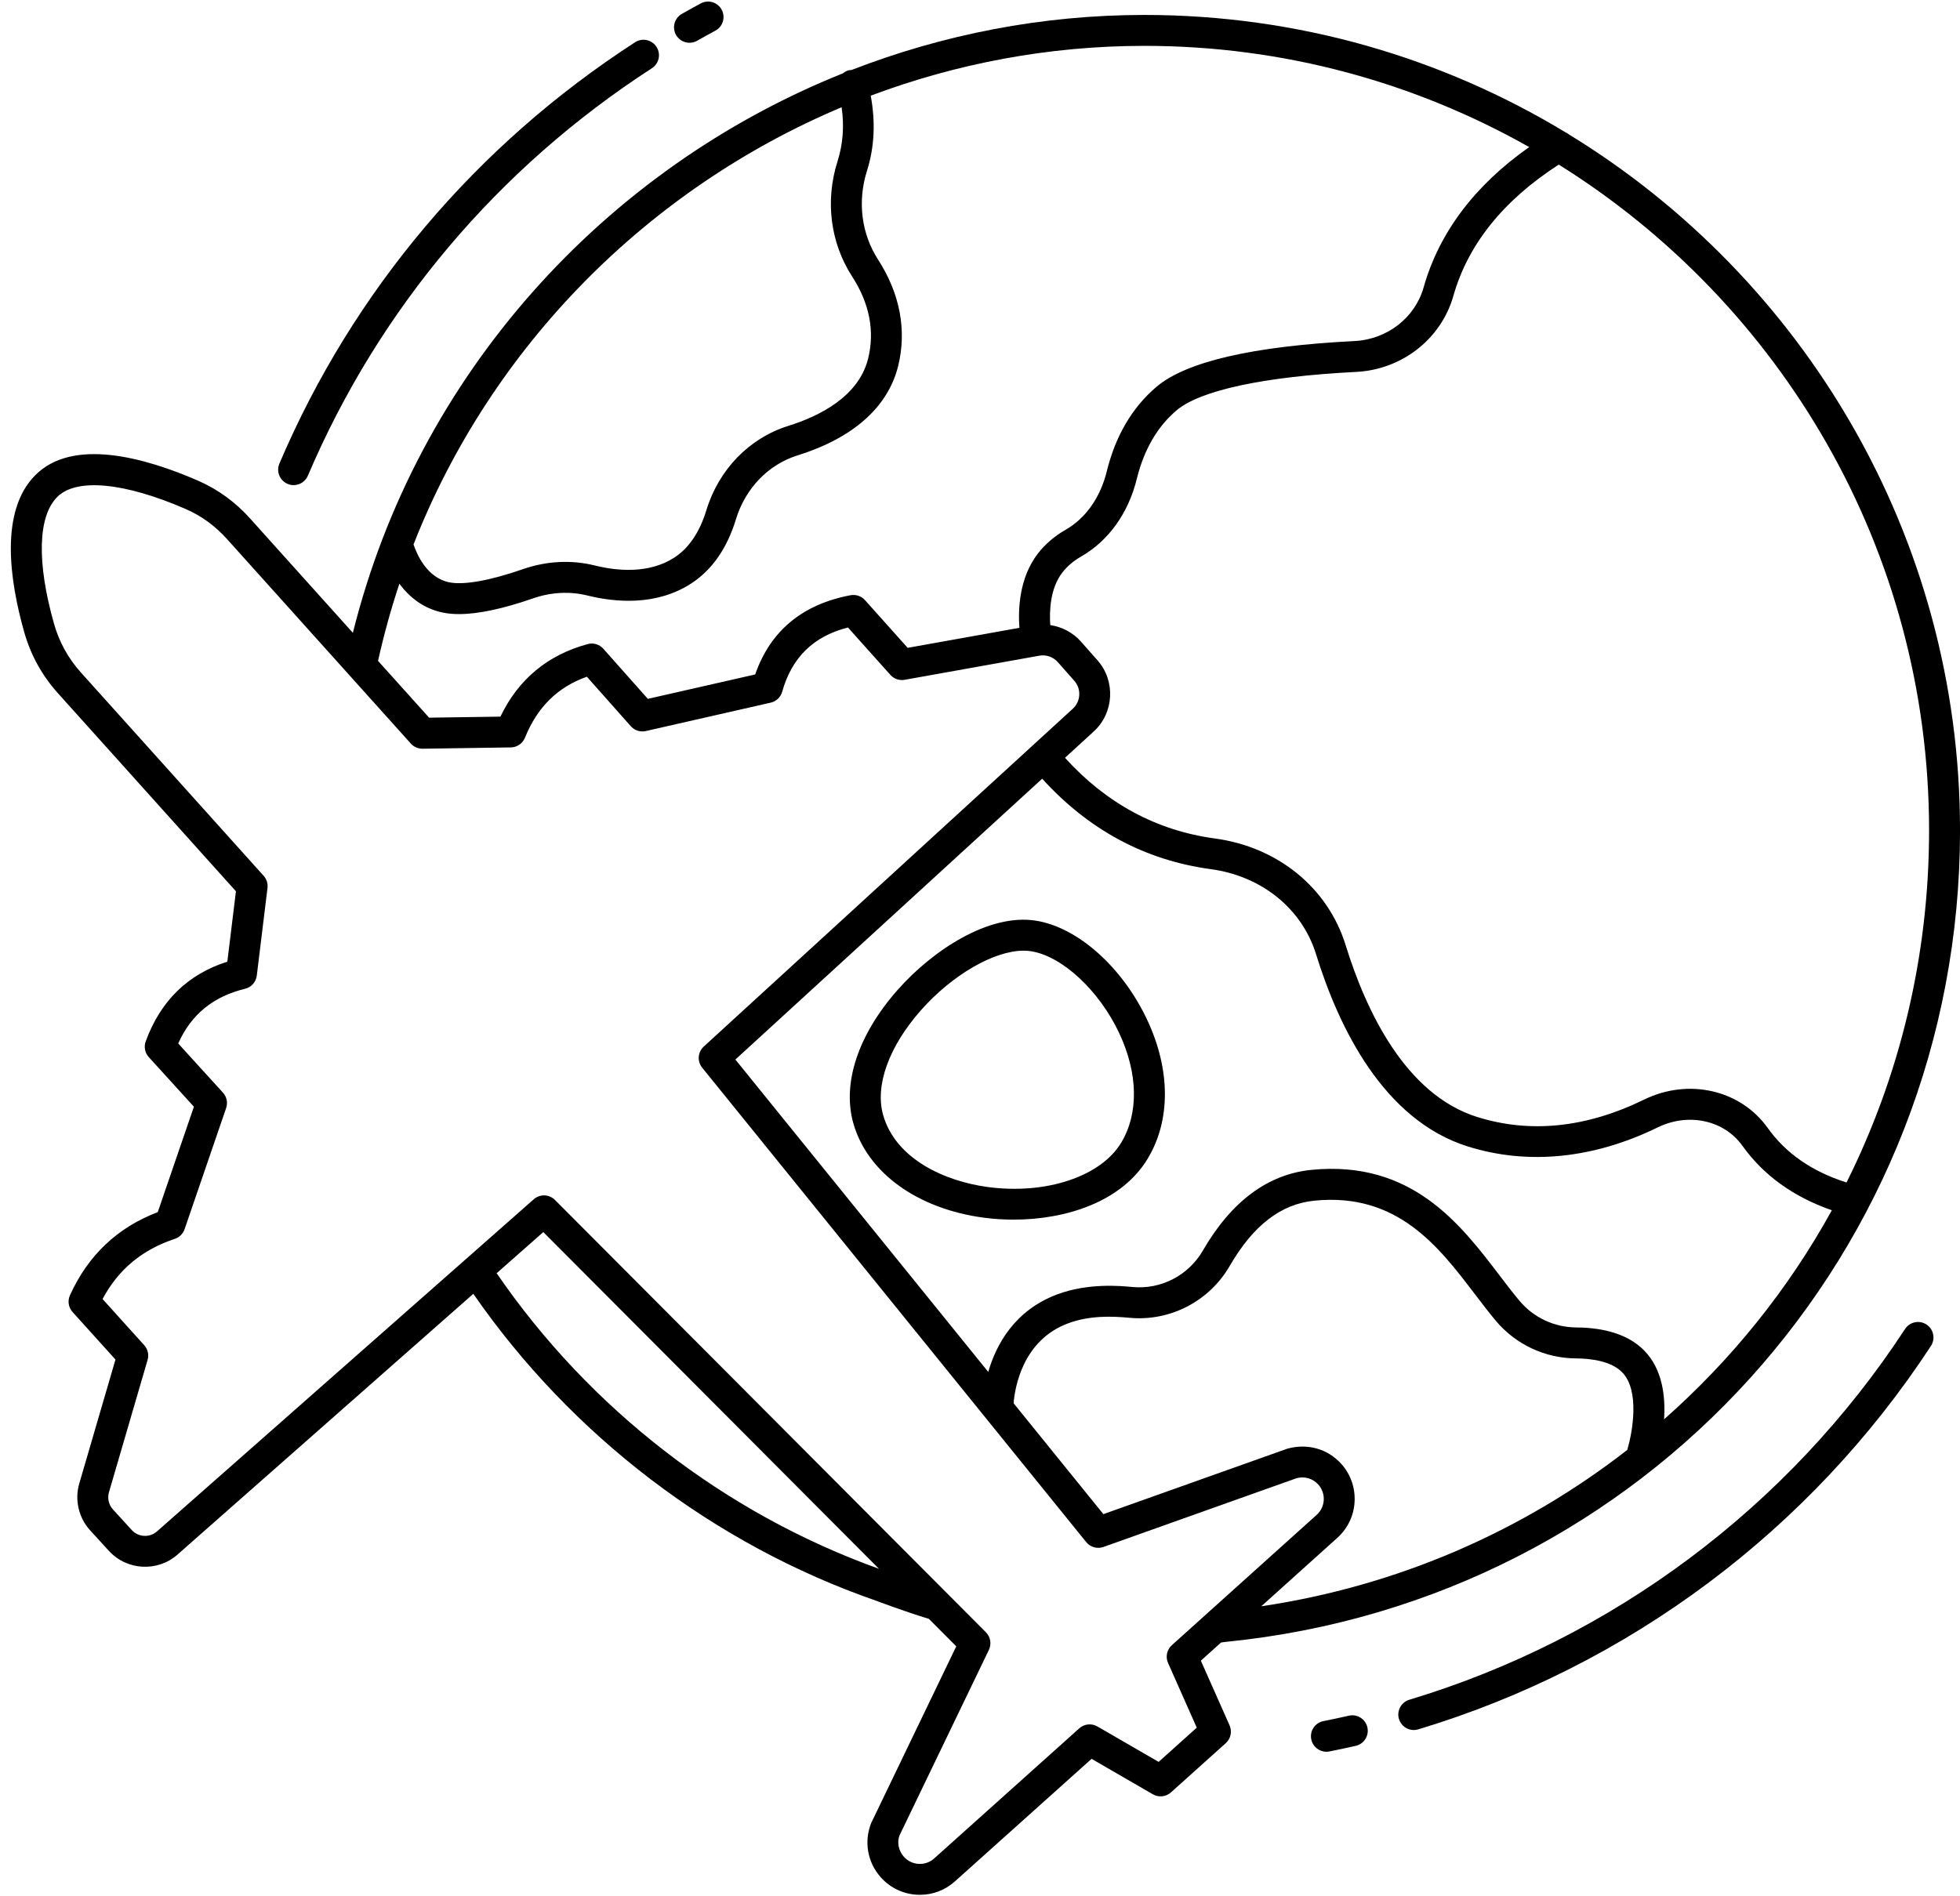
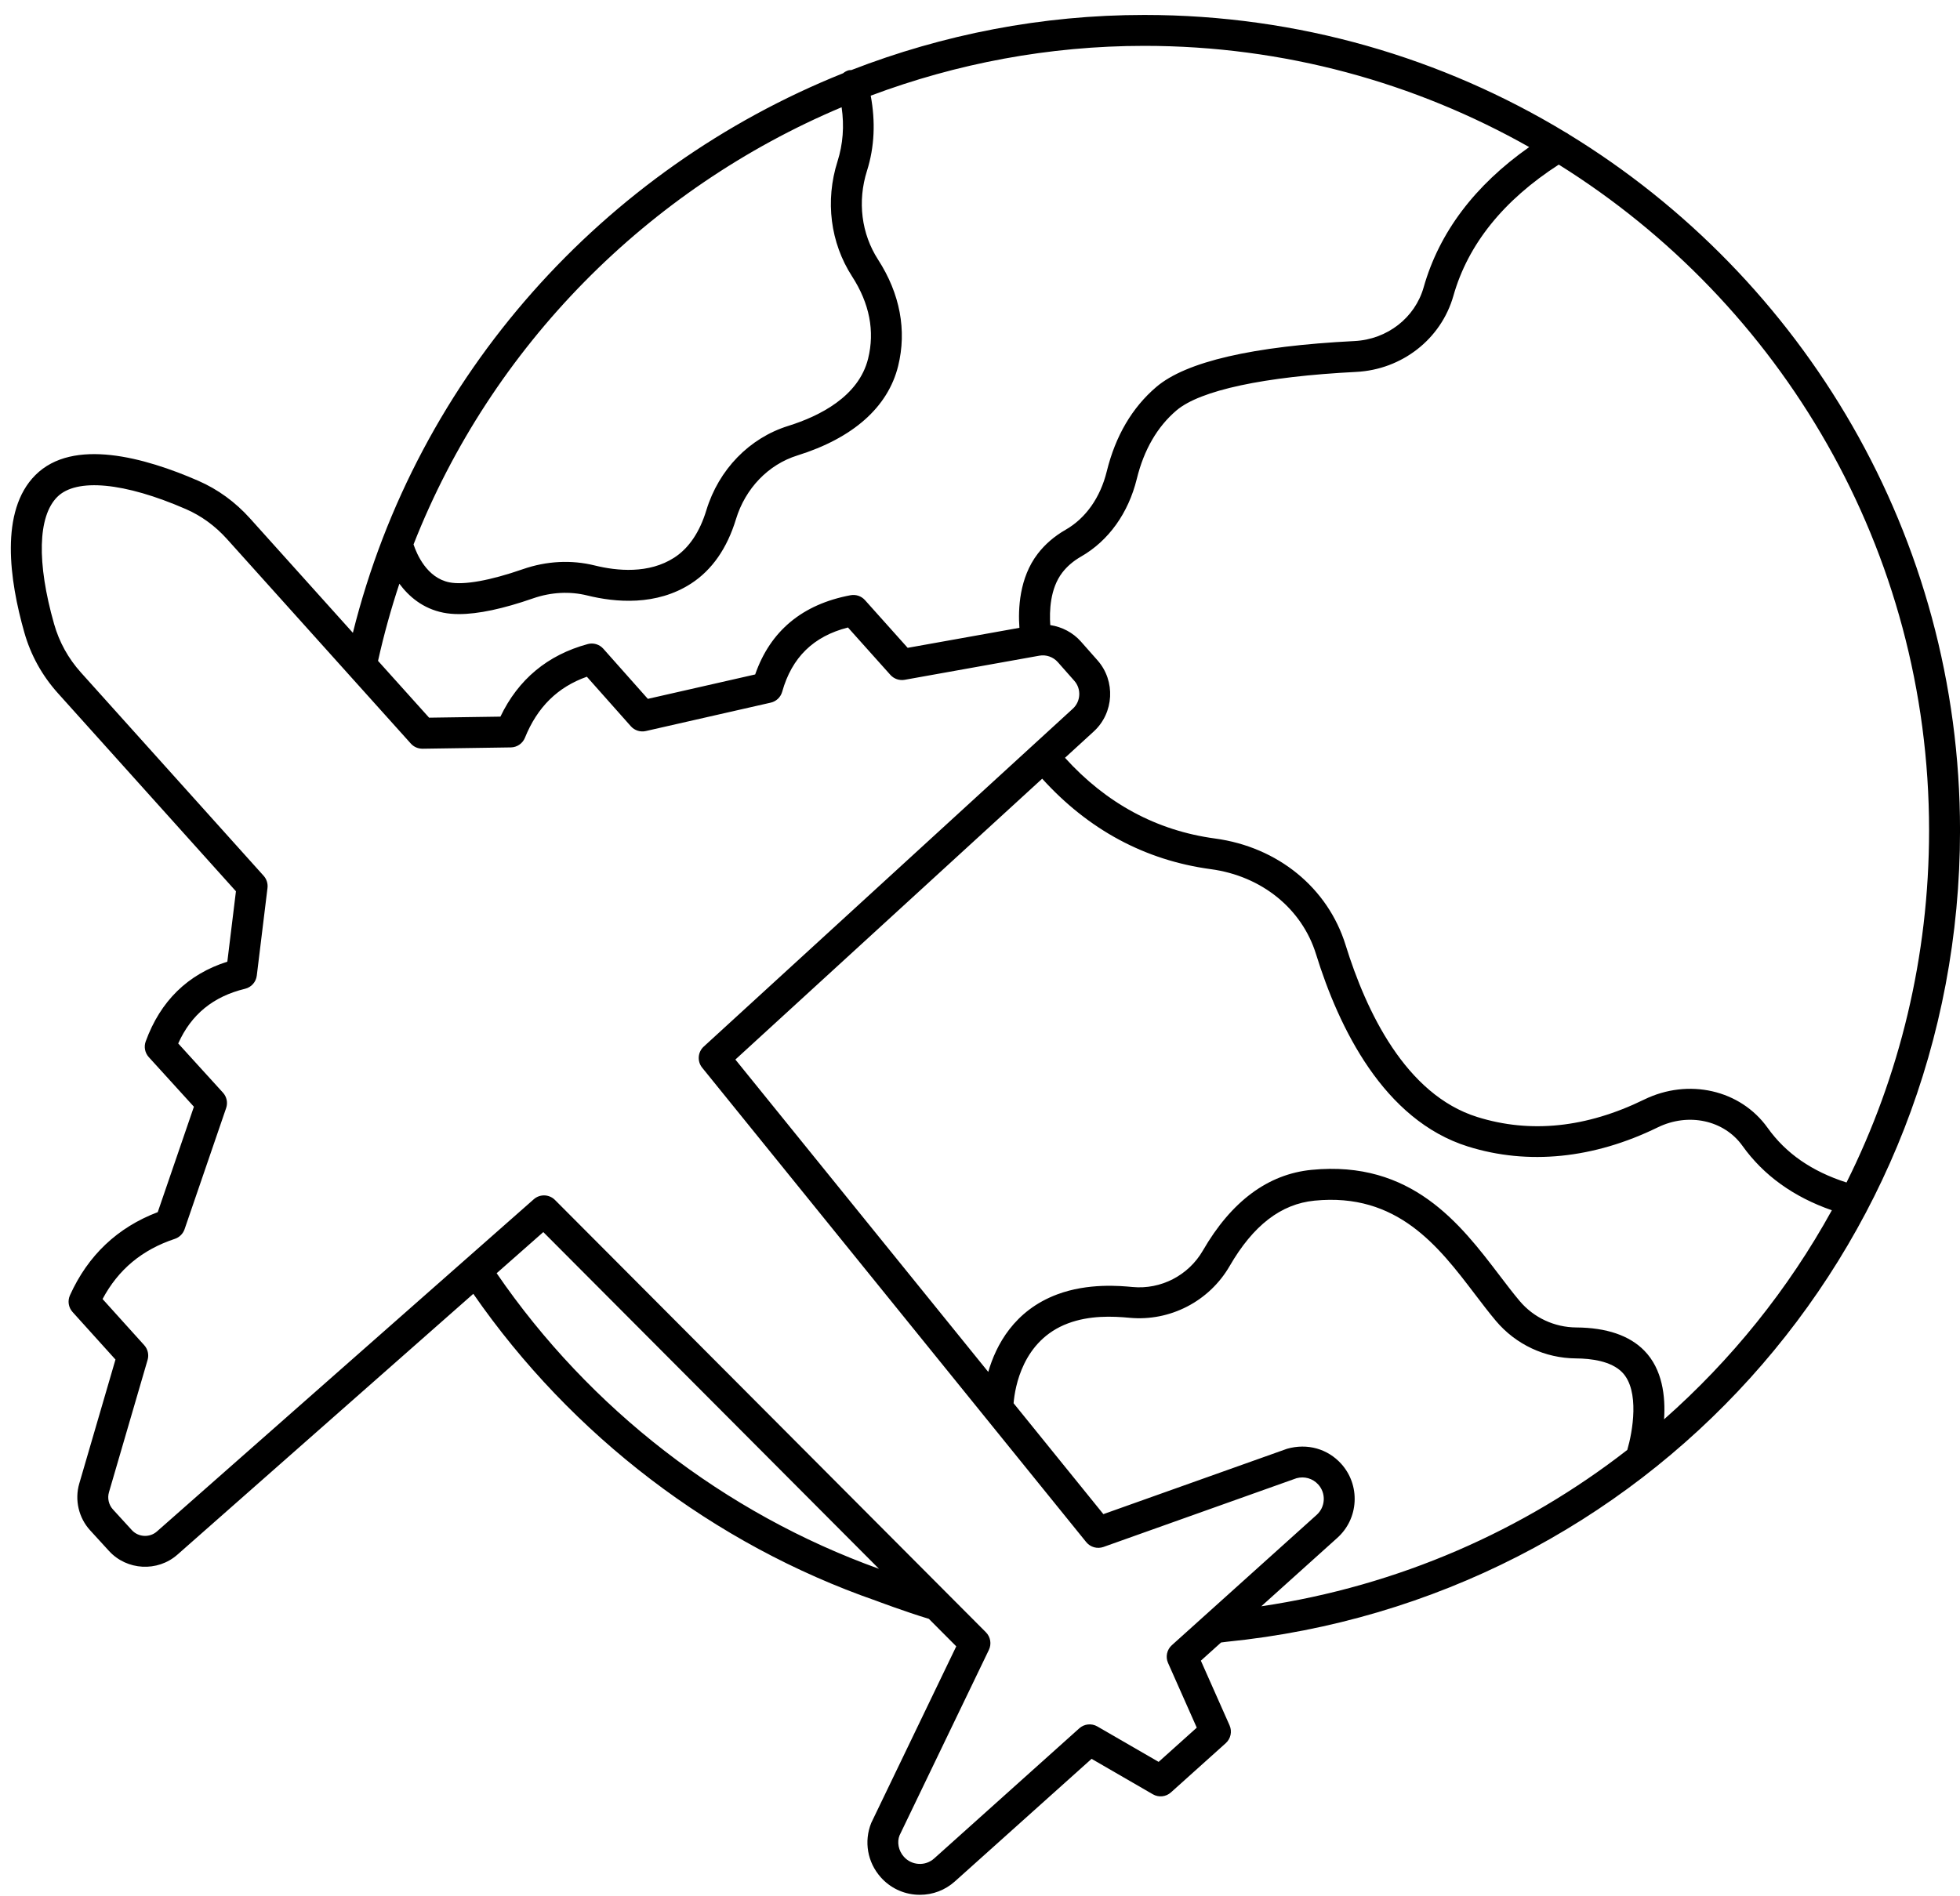
<svg xmlns="http://www.w3.org/2000/svg" height="122.6" preserveAspectRatio="xMidYMid meet" version="1.0" viewBox="-0.7 -0.1 126.7 122.6" width="126.7" zoomAndPan="magnify">
  <g id="change1_1">
-     <path d="M86.493,110.836c-0.544,0.125-1.092,0.241-1.643,0.35c-0.542,0.107-0.894,0.633-0.787,1.175 c0.094,0.477,0.512,0.806,0.98,0.806c0.064,0,0.129-0.006,0.195-0.019c0.57-0.113,1.137-0.233,1.701-0.362 c0.538-0.123,0.875-0.659,0.752-1.198C87.568,111.05,87.033,110.713,86.493,110.836z" fill="inherit" />
-     <path d="M123.832,85.542c-0.462-0.302-1.081-0.172-1.384,0.29c-7.521,11.5-18.902,20.014-32.046,23.973 c-0.529,0.159-0.828,0.717-0.669,1.246c0.13,0.433,0.527,0.712,0.957,0.712c0.096,0,0.193-0.014,0.289-0.043 c13.594-4.094,25.365-12.899,33.143-24.793C124.424,86.464,124.295,85.844,123.832,85.542z" fill="inherit" />
-     <path d="M43.871,2.666c0.167,0,0.337-0.042,0.494-0.131c0.391-0.222,0.784-0.44,1.18-0.653c0.486-0.262,0.668-0.868,0.406-1.354 c-0.261-0.486-0.868-0.671-1.354-0.406c-0.41,0.22-0.817,0.446-1.221,0.676c-0.48,0.273-0.647,0.883-0.375,1.364 C43.185,2.484,43.523,2.666,43.871,2.666z" fill="inherit" />
-     <path d="M17.889,31.187c0.128,0.055,0.261,0.081,0.392,0.081c0.389,0,0.758-0.229,0.92-0.608 c4.601-10.797,12.292-19.908,22.24-26.349c0.463-0.3,0.596-0.919,0.296-1.383c-0.301-0.464-0.918-0.597-1.383-0.296 C30.07,9.29,22.119,18.71,17.361,29.875C17.145,30.383,17.381,30.971,17.889,31.187z" fill="inherit" />
    <path d="M76.927,107.279l1.306-1.176l0.36-0.046c27.027-2.708,47.409-25.263,47.409-52.463c0-19.032-10.138-35.739-25.295-45.011 c-0.059-0.049-0.124-0.084-0.192-0.118c-7.956-4.82-17.28-7.599-27.241-7.599c-6.624,0-13.021,1.265-18.944,3.565 c-0.054,0.005-0.108-0.004-0.162,0.011c-0.141,0.038-0.264,0.108-0.37,0.195C38.366,10.819,26.27,24.123,22.111,40.818 l-6.645-7.394c-0.958-1.066-2.085-1.886-3.349-2.437c-3.462-1.51-8.1-2.799-10.53-0.368c-2.322,2.322-1.67,6.814-0.715,10.174 c0.417,1.468,1.148,2.789,2.171,3.928l11.509,12.809l-0.556,4.551c-2.552,0.81-4.326,2.542-5.277,5.158 c-0.127,0.349-0.05,0.74,0.2,1.015l2.916,3.207l-2.338,6.816c-2.603,0.99-4.51,2.796-5.675,5.376 c-0.163,0.362-0.097,0.786,0.169,1.081l2.774,3.074L4.423,95.83c-0.307,1.052-0.039,2.208,0.701,3.018l1.222,1.337 c1.155,1.264,3.14,1.37,4.423,0.238l19.127-16.865c6.349,9.167,15.551,16.198,26.024,19.84c0.082,0.031,1.861,0.702,3.425,1.177 l1.77,1.777l-5.496,11.418c-0.482,1.202-0.246,2.549,0.617,3.516c0.603,0.677,1.434,1.077,2.339,1.127 c0.064,0.004,0.129,0.005,0.193,0.005c0.835,0,1.63-0.303,2.257-0.865l8.838-7.927l3.961,2.292 c0.374,0.217,0.847,0.169,1.169-0.122l3.544-3.184c0.322-0.29,0.421-0.754,0.246-1.15L76.927,107.279z M85.995,94.544 c-0.87-0.961-2.183-1.34-3.495-0.967l-11.875,4.227l-5.804-7.171c0.084-1.014,0.58-4.063,3.515-5.163 c1.393-0.523,2.862-0.468,3.988-0.361c2.609,0.243,5.143-1.066,6.462-3.344c1.523-2.633,3.318-4.017,5.487-4.231 c5.357-0.531,8.02,2.961,10.365,6.042c0.466,0.612,0.915,1.201,1.363,1.734c1.286,1.527,3.173,2.412,5.177,2.425 c0.966,0.006,2.269,0.167,2.984,0.899c1.154,1.181,0.668,3.874,0.33,5.018c-6.693,5.209-14.761,8.787-23.66,10.111l4.917-4.426 c0.674-0.607,1.07-1.44,1.116-2.345S86.603,95.216,85.995,94.544z M106.87,91.673c0.099-1.485-0.102-3.238-1.276-4.439 c-0.961-0.983-2.442-1.488-4.401-1.501c-1.417-0.01-2.751-0.634-3.66-1.713c-0.429-0.509-0.857-1.073-1.302-1.657 c-2.531-3.324-5.684-7.456-12.153-6.82c-2.816,0.278-5.179,2.035-7.022,5.22c-0.928,1.604-2.708,2.527-4.542,2.355 c-0.787-0.074-2.875-0.272-4.878,0.479c-2.771,1.039-3.949,3.271-4.453,5.011L46.837,68.41l19.833-18.16 c2.989,3.298,6.646,5.276,10.901,5.85c3.283,0.443,5.89,2.551,6.803,5.502c1.464,4.729,4.357,10.726,9.827,12.434 c3.882,1.212,8.121,0.784,12.258-1.239c1.986-0.971,4.29-0.471,5.477,1.191c1.362,1.908,3.303,3.305,5.78,4.168 C114.902,83.266,111.224,87.833,106.87,91.673z M124.001,53.593c0,8.174-1.913,15.911-5.337,22.767 c-2.24-0.719-3.917-1.877-5.1-3.535c-1.757-2.461-5.115-3.228-7.984-1.826c-3.721,1.82-7.349,2.2-10.782,1.127 c-4.64-1.449-7.19-6.845-8.513-11.116c-1.146-3.704-4.382-6.345-8.446-6.893c-3.775-0.509-7.027-2.273-9.695-5.218l1.86-1.703 c1.313-1.202,1.422-3.265,0.243-4.599l-1.071-1.212c-0.516-0.585-1.226-0.953-1.983-1.067c-0.062-0.892-0.017-2.36,0.776-3.393 c0.31-0.404,0.718-0.754,1.216-1.039c1.777-1.02,3.057-2.806,3.603-5.029c0.461-1.877,1.323-3.364,2.56-4.417 c1.532-1.304,5.657-2.189,11.615-2.492c2.971-0.15,5.499-2.13,6.291-4.926c0.945-3.333,3.245-6.179,6.81-8.479 C114.423,19.513,124.001,35.452,124.001,53.593z M53.705,6.834c0.176,1.221,0.09,2.378-0.268,3.509 c-0.806,2.544-0.461,5.253,0.945,7.431c1.127,1.746,1.476,3.535,1.035,5.316c-0.607,2.452-3.146,3.719-5.168,4.351 c-2.511,0.784-4.487,2.82-5.287,5.448c-0.433,1.421-1.129,2.451-2.07,3.063c-1.647,1.069-3.711,0.867-5.152,0.51 c-1.505-0.373-3.108-0.291-4.631,0.238c-2.126,0.74-3.816,1.042-4.761,0.854c-1.455-0.291-2.105-1.821-2.316-2.451 C31.079,22.256,41.205,12.101,53.705,6.834z M25.117,37.643c0.61,0.824,1.515,1.607,2.838,1.872 c0.306,0.061,0.644,0.092,1.016,0.092c1.241,0,2.848-0.341,4.795-1.019c1.155-0.4,2.363-0.464,3.492-0.186 c1.827,0.453,4.475,0.686,6.723-0.774c1.347-0.875,2.32-2.273,2.894-4.157c0.607-1.994,2.091-3.535,3.969-4.121 c3.604-1.125,5.856-3.124,6.514-5.78c0.57-2.305,0.123-4.685-1.296-6.882c-1.082-1.675-1.343-3.768-0.718-5.742 c0.49-1.548,0.554-3.181,0.242-4.86c5.547-2.081,11.515-3.221,17.687-3.221c9.037,0,17.522,2.386,24.879,6.545 c-3.521,2.477-5.817,5.52-6.823,9.068c-0.559,1.971-2.354,3.367-4.469,3.474c-6.581,0.334-10.89,1.332-12.81,2.966 c-1.563,1.331-2.642,3.169-3.206,5.463c-0.414,1.687-1.357,3.026-2.656,3.771c-0.728,0.417-1.336,0.941-1.808,1.557 c-1.196,1.56-1.271,3.582-1.182,4.786l-7.223,1.294l-2.761-3.086c-0.233-0.261-0.585-0.378-0.93-0.316 c-3.115,0.585-5.188,2.308-6.167,5.123l-6.938,1.578l-2.878-3.241c-0.252-0.284-0.646-0.402-1.01-0.301 c-2.594,0.705-4.489,2.282-5.642,4.691l-4.61,0.068l-3.301-3.673C24.115,40.932,24.578,39.269,25.117,37.643z M31.405,82.226 l3.016-2.66l21.698,21.773C46.147,97.754,37.42,91,31.405,82.226z M74.197,113.823l-3.961-2.291 c-0.374-0.217-0.846-0.167-1.168,0.121l-9.378,8.412c-0.276,0.248-0.635,0.376-1.004,0.353c-0.371-0.021-0.711-0.185-0.958-0.462 c-0.354-0.396-0.45-0.948-0.28-1.379l5.776-11.995c0.184-0.382,0.107-0.839-0.192-1.14L35.174,77.488 c-0.195-0.195-0.452-0.294-0.708-0.294c-0.236,0-0.472,0.083-0.661,0.25L9.445,98.923c-0.471,0.416-1.2,0.377-1.624-0.088 L6.6,97.499c-0.271-0.297-0.37-0.722-0.257-1.108l2.498-8.56c0.097-0.333,0.015-0.693-0.217-0.95l-2.694-2.986 c1.019-1.911,2.553-3.187,4.672-3.891c0.296-0.099,0.529-0.33,0.63-0.625l2.686-7.832c0.119-0.345,0.04-0.727-0.206-0.997 l-2.892-3.18c0.841-1.877,2.26-3.036,4.322-3.536c0.405-0.098,0.707-0.437,0.757-0.85l0.692-5.665 c0.035-0.287-0.056-0.575-0.249-0.79L4.53,43.383c-0.817-0.91-1.401-1.966-1.734-3.138c-1.127-3.962-1.052-6.955,0.205-8.213 c1.239-1.239,4.347-0.943,8.317,0.787c1,0.436,1.896,1.089,2.661,1.941l11.879,13.22c0.192,0.214,0.457,0.33,0.758,0.332 l5.706-0.085c0.402-0.006,0.761-0.252,0.912-0.625c0.8-1.98,2.113-3.276,4.002-3.945l2.842,3.201 c0.242,0.273,0.613,0.391,0.969,0.311l8.074-1.836c0.357-0.081,0.642-0.351,0.741-0.704c0.626-2.223,2.021-3.587,4.252-4.156 l2.744,3.066c0.231,0.258,0.581,0.376,0.921,0.317l8.708-1.56c0.435-0.08,0.894,0.08,1.19,0.414l1.071,1.212 c0.461,0.522,0.418,1.33-0.095,1.8L44.793,67.571c-0.39,0.357-0.435,0.956-0.102,1.366l24.826,30.676 c0.267,0.33,0.713,0.453,1.113,0.313l12.478-4.444c0.512-0.142,1.049,0.011,1.406,0.405c0.249,0.275,0.376,0.631,0.357,1.002 c-0.019,0.371-0.181,0.712-0.457,0.961l-9.363,8.428c-0.322,0.29-0.421,0.753-0.245,1.149l1.856,4.183L74.197,113.823z" fill="inherit" />
-     <path d="M66.247,59.428c-3.016-0.472-6.649,1.908-8.913,4.469c-2.561,2.897-3.607,6.046-2.87,8.64 c0.905,3.189,4.135,5.525,8.428,6.098c0.624,0.083,1.273,0.126,1.931,0.126c3.375,0,6.983-1.145,8.669-3.945 c1.489-2.473,1.479-5.736-0.026-8.953C71.861,62.434,68.96,59.848,66.247,59.428z M71.778,73.786 c-1.318,2.189-4.861,3.37-8.622,2.867c-2.736-0.365-5.951-1.781-6.769-4.662c-0.539-1.897,0.375-4.428,2.445-6.769 c2.041-2.308,4.737-3.852,6.637-3.852c0.163,0,0.321,0.011,0.472,0.035c2.018,0.312,4.42,2.544,5.713,5.307 C72.872,69.314,72.917,71.893,71.778,73.786z" fill="inherit" />
  </g>
</svg>